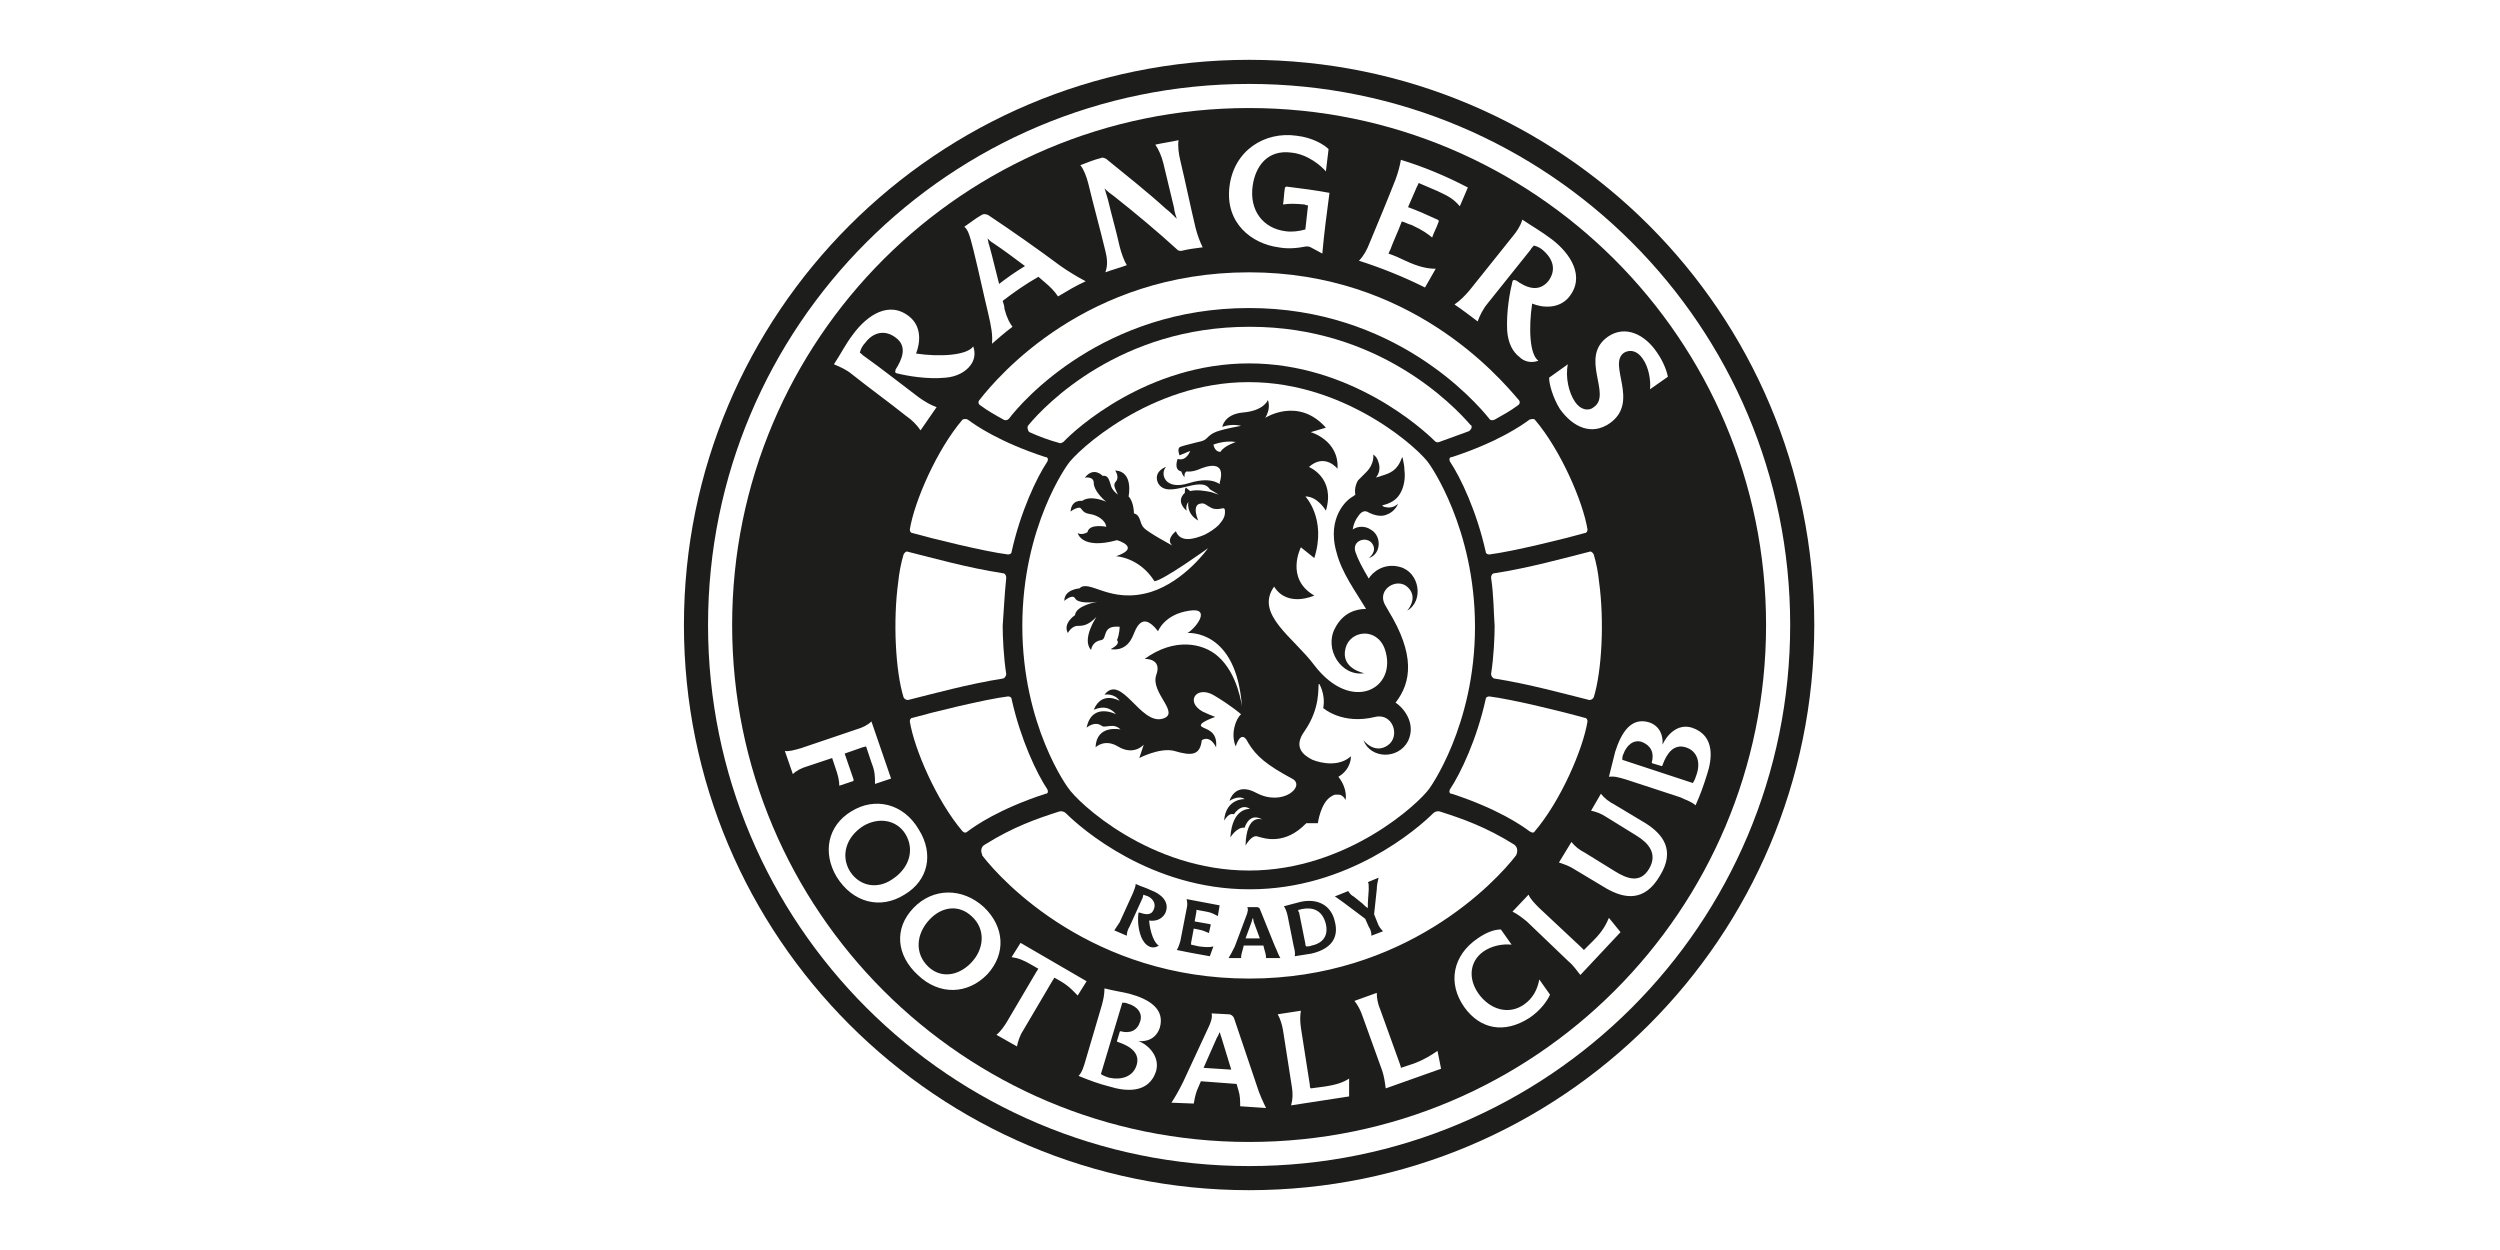
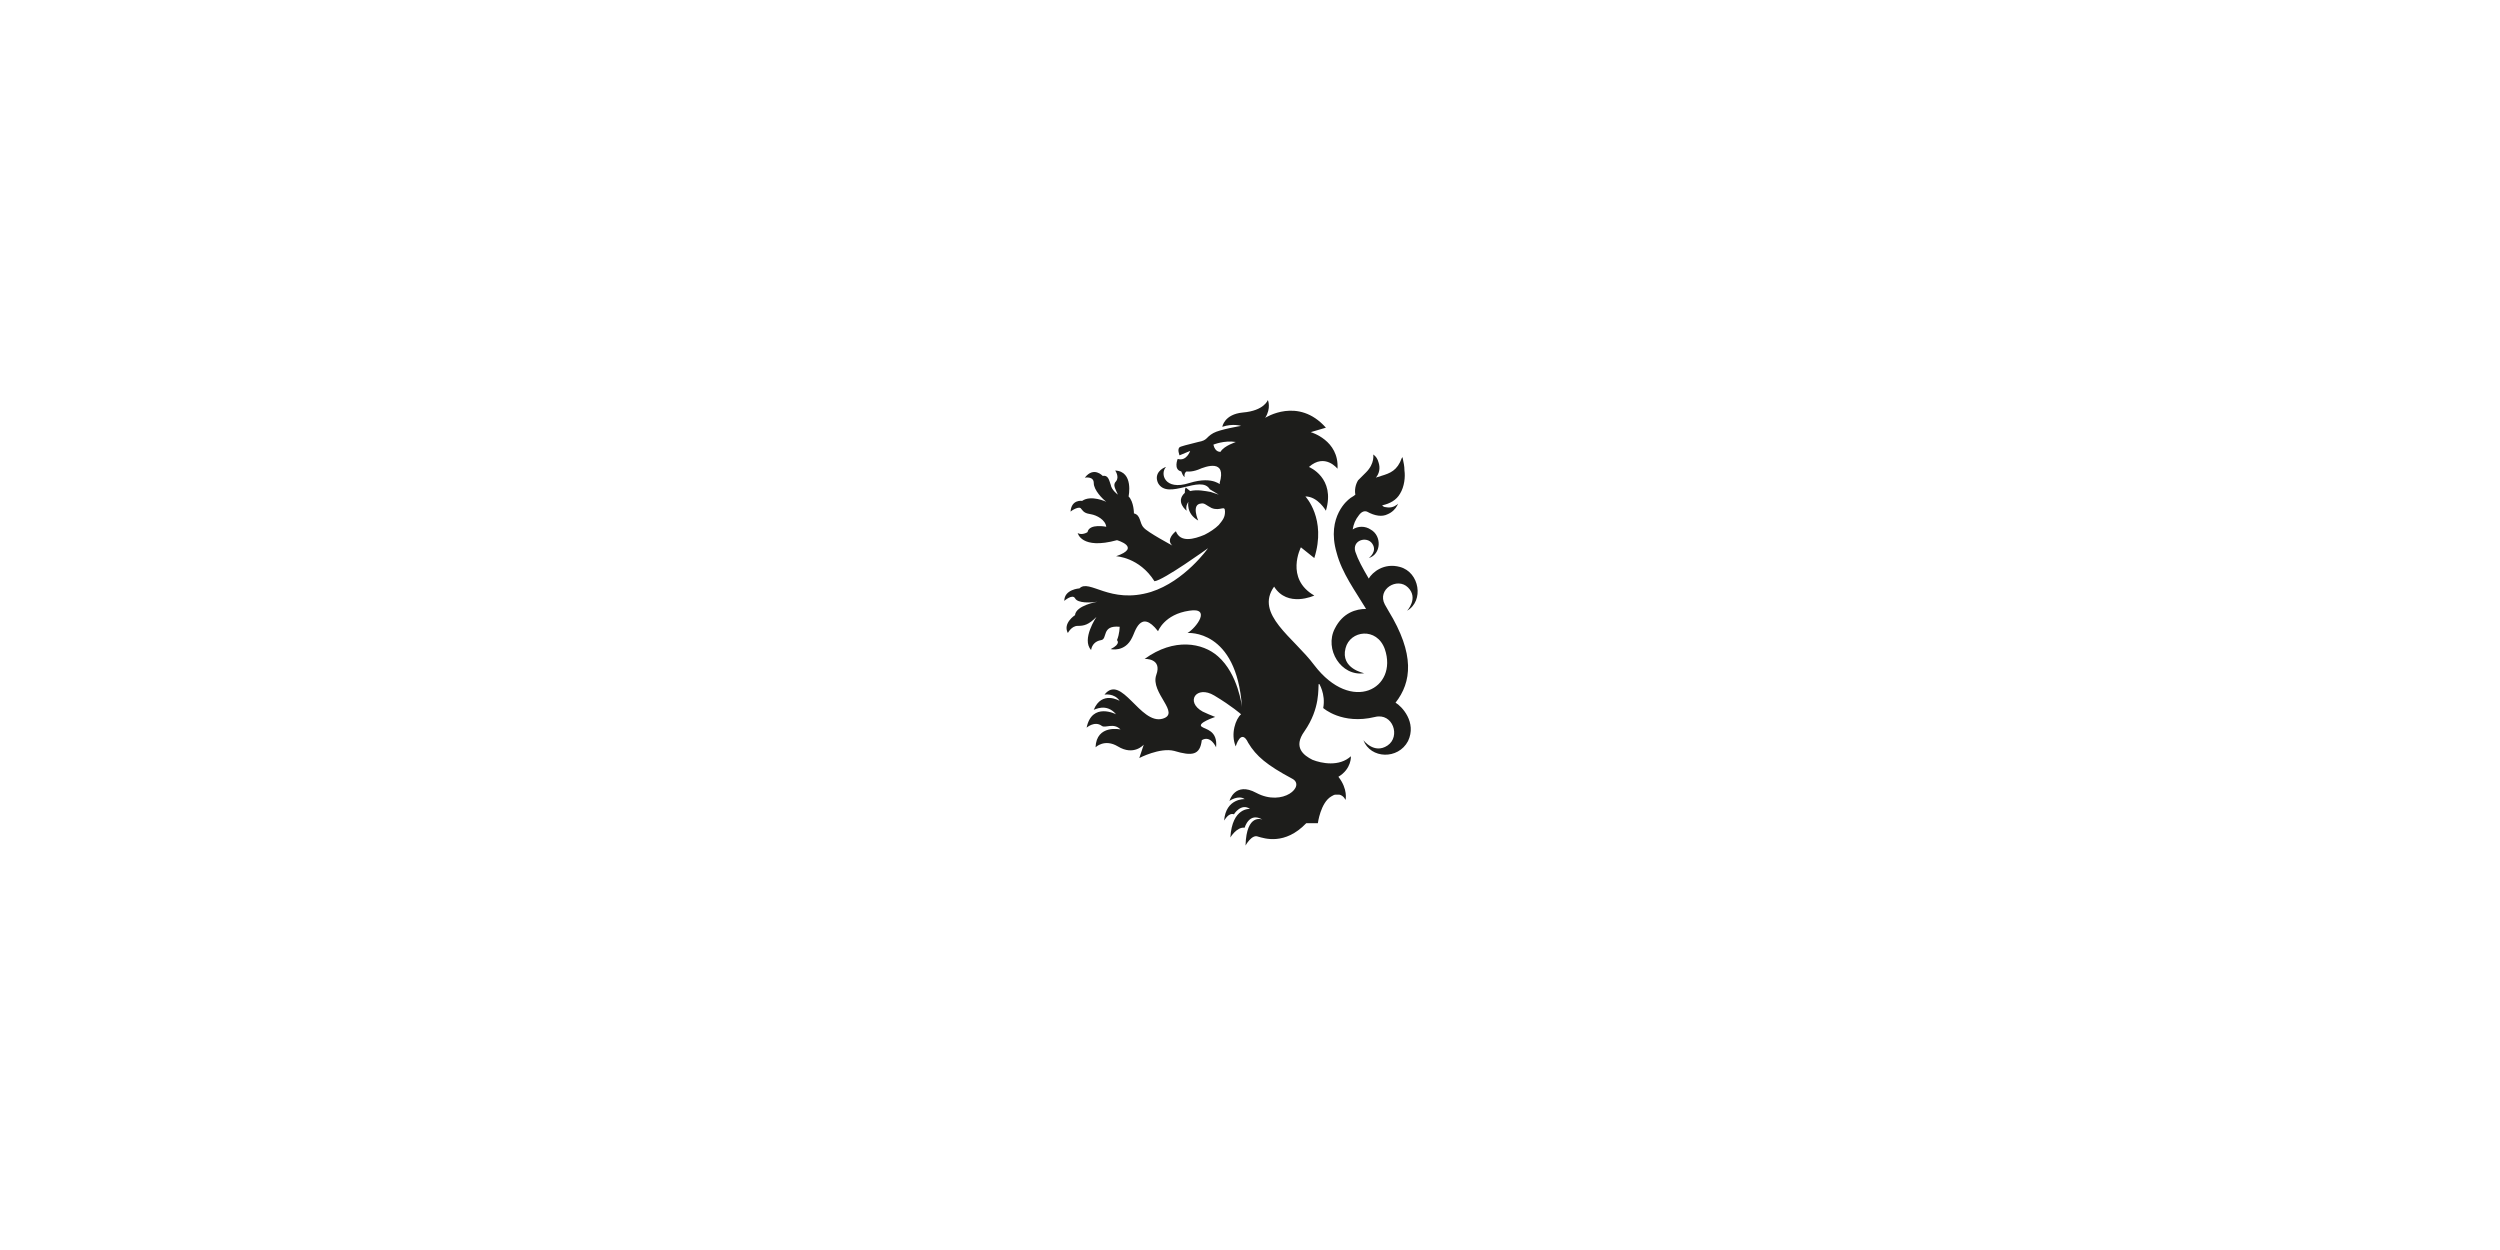
<svg xmlns="http://www.w3.org/2000/svg" version="1.1" id="Layer_1" x="0px" y="0px" viewBox="0 0 280 140" style="enable-background:new 0 0 280 140;" xml:space="preserve">
  <style type="text/css">
	.st0{fill:#FFFFFF;}
	.st1{fill:#1D1D1B;}
</style>
  <rect y="0" class="st0" width="280" height="140" />
  <g>
-     <path class="st1" d="M203.2,70c0,35-28.3,63.3-63.3,63.3S76.6,104.9,76.6,70c0-34.9,28.3-63.3,63.3-63.3S203.2,35,203.2,70" />
    <path class="st0" d="M139.9,12.1c-32,0-57.9,25.9-57.9,57.9c0,32,25.9,57.9,57.9,57.9S197.8,102,197.8,70S171.8,12.1,139.9,12.1    M200.5,70c0,33.5-27.1,60.6-60.6,60.6c-33.5,0-60.6-27.1-60.6-60.6s27.1-60.6,60.6-60.6S200.5,36.5,200.5,70" />
-     <path class="st0" d="M107.8,47c-2.9,3.4-5.4,9.2-5.9,12.3c0,0.2,0.1,0.4,0.3,0.4c2.1,0.6,8.2,2.1,10.7,2.4c0.2,0,0.4-0.1,0.4-0.3   c1-4.5,2.8-8.3,4-10.1c0.1-0.2,0.1-0.4-0.1-0.5c0,0-0.1,0-0.1,0c-5.2-1.7-7.9-3.6-8.7-4.2C108.2,46.9,108,46.9,107.8,47    M139.9,40.7c11.4,0,19.5,7.4,20.8,8.7c0.1,0.1,0.3,0.2,0.5,0.1c1.1-0.4,2.2-0.8,3.3-1.2c0.2-0.1,0.4-0.4,0.3-0.6   c0-0.1-0.1-0.1-0.1-0.1c-1.9-2.2-10.3-11-24.7-11h-0.1c-14.4,0-22.8,8.7-24.7,11c-0.2,0.2-0.1,0.5,0,0.7c0,0,0.1,0.1,0.1,0.1   c1.1,0.5,2.2,0.9,3.3,1.2c0.2,0.1,0.3,0,0.5-0.1C120.4,48.1,128.5,40.7,139.9,40.7L139.9,40.7z" />
    <path class="st0" d="M139.9,97.5c11,0,19.1-7.6,20.2-9.2c0,0,5.1-7,5.1-18.1S160.1,52,160.1,52c-0.9-1.5-9.2-9.2-20.2-9.2h-0.1   c-11,0-19.3,7.8-20.2,9.2c0,0-5.1,6.9-5.1,18.1s5.1,18.1,5.1,18.1C120.7,89.9,128.8,97.5,139.9,97.5L139.9,97.5z" />
-     <path class="st0" d="M139.9,34.5c16.2,0,25.3,10.4,26.9,12.4c0.1,0.2,0.4,0.2,0.6,0.1c0.9-0.5,1.8-1,2.6-1.6   c0.2-0.1,0.3-0.4,0.1-0.6c0,0,0,0,0,0c-2.3-2.7-12.2-14.3-30.2-14.3h0c-18.2,0-28.1,11.6-30.2,14.3c-0.2,0.2-0.1,0.5,0.1,0.6   c0,0,0,0,0,0c0.8,0.6,1.7,1.1,2.6,1.6c0.2,0.1,0.4,0.1,0.6-0.1C114.5,44.9,123.6,34.5,139.9,34.5L139.9,34.5z" />
    <path class="st1" d="M136.7,50.6c0,0-0.6,0.1-0.8-0.8c0,0,1.2-0.5,2.5-0.3C138.5,49.5,137.1,49.9,136.7,50.6 M133.2,54.1   c-2.8,0.9-3.3-1.1-2.6-1.8c-0.4,0.1-1.4,0.7-0.9,1.8c1.1,2,4.8-1,5.8,0.7l1,0.6l-0.9-0.3c-0.6-0.1-1.5-0.3-2.3-0.1l-0.5-0.4   c-0.1,0.2-0.1,0.4-0.1,0.6h0c-1.1,1,0.2,2,0.2,2c-0.1-0.4,0-0.7,0.2-1c0,0-0.3,1.3,1.1,2.1c0,0-0.8-1.8,0.3-1.9   c0.4-0.1,0.6,0.2,1.2,0.5c1,0.4,1.5-0.4,1.5,0.4c0,0.6-0.2,0.9-0.7,1.5c-0.4,0.4-1,0.8-1.6,1.1c-1.2,0.5-2.7,0.9-3.2-0.4   c0,0-1.2,0.9-0.4,1.6c0,0-2.8-1.5-3.2-2c-0.5-0.5-0.3-1.4-1.1-1.6c0,0,0-1.3-0.6-1.9c0,0,0.6-2.8-1.5-2.9c0,0,0.5,0.7,0.1,1.2   c-0.4,0.4-0.1,0.8,0.2,1.5c0,0-0.7-0.5-0.8-1.1c-0.2-0.6-0.3-1.1-0.9-1c0,0-1-1.1-2,0.2c0,0,1-0.2,1,0.6c0,0.8,1,1.8,1.4,2.1   c0,0-1.7-0.8-2.7-0.1c0,0-1.2-0.2-1.3,1.2c0.1-0.1,1-0.7,1.2-0.3c0.3,0.4,0.5,0.5,1.1,0.6s1.6,0.6,1.7,1.4c0,0-1.9-0.4-2.1,0.6   c-0.3,0.2-0.8,0.3-1.1,0.1c0,0,0.4,1.9,4.4,0.8c0,0,2.8,0.8-0.1,1.8c0,0,2.6,0.1,4.3,2.8c1-0.1,6-3.7,6-3.7s-2.6,3.7-6.4,4.9   c-4.6,1.4-6.9-1.5-8-0.4c0,0-1.7,0.1-1.7,1.4c0,0,0.9-0.8,1.2-0.3c0.3,0.6,1.8,0.5,2.5,0.4c0,0-2.4,0.4-2.5,1.5c0,0-1.4,0.9-0.8,2   c0,0,0.4-0.8,1.1-0.8c0.7,0,1.2-0.1,2.1-1c0,0-1.7,2.5-0.6,3.7c0.1-0.6,0.5-1,1.1-1.1c0.8-0.1,0-1.7,2.1-1.5c0,0,0,0.8-0.3,1.5   c0,0,0.5,0.4-0.7,1c0,0,1.6,0.4,2.4-1.3c0.3-0.5,0.9-3.3,2.9-0.7c0,0,0.7-1.9,3.5-2.3c2.5-0.4,0.8,1.9-0.2,2.5c0,0,5.5-0.5,6.1,8.3   c0,0-0.4-3.7-2.7-5.7c-1.7-1.5-4.9-2.1-8.2,0.3c0,0,2-0.1,1.3,1.8c-0.7,2,2.8,4.3,0.7,4.9c-2.5,0.7-4.6-5.1-6.5-2.7   c0,0,1.1-0.2,1.7,0.7c0,0-2-1.2-2.9,1c0.1,0,1.4-0.8,2.5,0.5c0,0-2.7-1.4-3.3,1.5c0,0,0.9-0.8,1.7-0.2c0.4,0.3,1.3-0.4,2.1,0.4   c0,0-2.7-0.6-2.8,2c0,0,1-1,2.5-0.1c1.8,1.1,2.9-0.2,2.9-0.2l-0.5,1.5c0,0,2.3-1.2,3.9-0.8c2,0.6,2.9,0.5,3.1-1.2   c1-0.6,1.6,0.8,1.6,0.8c0.2-1.9-1.2-2-1.6-2.3c-0.6-0.4,1.5-1.1,1.5-1.1c-0.5-0.2-1-0.4-1.4-0.6c-2-1.1-0.7-3,1.3-1.8   c2,1.2,3,2.1,3,2.1c-0.6,0.5-1.2,2.2-0.6,3.6c0,0,0.6-2.1,1.4-0.4v0c0.9,1.5,2.1,2.5,4.9,4c1.6,0.8-1,3.2-4,1.6   c-2.4-1.3-3,0.9-3,0.9s1-0.7,1.7-0.2c0,0-2.1-0.1-2.3,2.4c0.1-0.1,0.5-0.9,1.1-0.7c0,0,0.8-1.3,1.8-0.6c0,0-2-0.2-2.2,3.2   c0,0,0.7-1.2,1.6-1.1c0,0,0.5-1.8,2-0.9c0,0-1.8-0.8-1.9,2.9c0,0,0.7-1.3,1.4-1c0.7,0.2,3,1,5.4-1.5h1.3c0,0,0.3-2.3,1.5-3   c0.2-0.1,0.3-0.2,0.5-0.2c0.1,0,0.3,0,0.4,0c0.5,0.1,0.7,0.6,0.7,0.6s0.3-1.2-0.8-2.6c1.5-0.9,1.4-2.3,1.4-2.3   c-1.3,1.2-3.3,0.8-4.3,0.4c-1-0.5-2.2-1.4-0.9-3.2c1.8-2.6,1.5-4.8,1.6-5.4c0,0,0.8,1.2,0.5,2.8c0,0,2.1,1.9,5.8,1   c2-0.5,2.9,2.2,1.4,3.2c-1.5,1-2.7-0.6-2.7-0.6c0.8,2.1,3.9,2.2,5,0.1c1-2.1-0.7-3.9-1.4-4.3c1.8-2.3,2.2-5.4-0.8-10.3l-0.4-0.7   c-0.9-1.7,1.4-3.1,2.6-1.9c1.2,1.2-0.1,2.6-0.1,2.6c1.9-1.1,1.4-4.3-0.8-4.9c-1.8-0.5-3.1,0.6-3.5,1.3c-0.7-1.2-1.2-2.1-1.5-3   c-0.4-1.3,1.3-1.8,1.9-0.9c0.6,0.9-0.4,1.6-0.4,1.6c1.4-0.4,1.5-2.5,0.2-3.2c-0.6-0.4-1.4-0.4-2,0c0.1-0.6,0.3-1.1,0.7-1.6   c0.3-0.4,0.6-0.5,0.9-0.4c0.9,0.5,1.7,0.6,2.3,0.3c0.5-0.2,0.9-0.6,1.1-1l0.1-0.2l-0.1,0.1c-0.4,0.3-0.8,0.4-1.3,0.3   c-0.2,0-0.3-0.1-0.4-0.2c0.9-0.2,1.6-0.6,2-1.3c0.5-0.8,0.6-1.9,0.5-2.6c0-0.5-0.1-0.9-0.2-1.4l0-0.1l-0.1,0.1   c-0.5,1.4-1.3,1.7-2.3,2c-0.2,0.1-0.4,0.1-0.6,0.2c0.4-0.5,0.5-1.1,0.3-1.7c-0.1-0.4-0.3-0.7-0.6-0.9c0,0,0.2,1-0.8,2   c-0.3,0.3-0.6,0.6-0.9,0.9c-0.3,0.5-0.4,1.1-0.3,1.6c-0.2,0.2-0.5,0.3-0.7,0.5c0,0-2.6,1.9-1.4,6c0.6,2.3,2.1,4.3,3.3,6.3   c-1.1,0-2.6,0.4-3.5,2.2c-1.2,2.3,0.7,5.4,3.3,5c0,0-2.7-0.5-2.1-2.8c0.5-2,3.5-2.4,4.4,0.1c1.5,4.4-3.7,7.3-7.9,1.8   c-2.3-3.1-6.7-5.7-4.5-8.8c1.5,2.4,4.5,1,4.5,1c-3.3-1.9-1.5-5.4-1.5-5.4l1.5,1.2c1.4-4.4-1-6.9-1-6.9c1.4,0,2.3,1.6,2.3,1.6   c1.1-3.7-1.9-4.9-1.9-4.9c1.8-1.6,3.2,0.2,3.2,0.2c0.2-3.2-3-4.1-3-4.1l1.7-0.5c-3.1-3.5-6.8-1.1-6.8-1.1c0.7-1.1,0.3-2,0.3-2   s-0.4,1.2-2.8,1.4c-2.1,0.2-2.3,1.6-2.3,1.6c1.2-0.4,2.1-0.1,2.1-0.1s-2.4,0.4-3.1,0.8c-0.9,0.5-0.6,0.8-1.7,1   c-1.2,0.3-2,0.5-2.1,0.6c-0.1,0.1-0.2,0.3,0,0.9l1.2-0.5c0,0-0.4,1.2-1.4,0.9c0,0-0.5,1.2,0.4,1.4c0.1,0.2,0.2,0.6,0.4,0.6   c-0.1-0.2,0-0.5,0.2-0.6c0,0,0.5,0.1,1.3-0.2c0.9-0.4,3.2-1.2,2.4,1.5C136.8,54.6,136.1,53.2,133.2,54.1" />
    <path class="st0" d="M145.9,101.8c-0.1,0-0.3,0.1-0.5,0.1c0,0.1,0,0.2,0.1,0.3l0.7,3.5c0,0.1,0,0.2,0.1,0.3c0.2,0,0.4,0,0.6-0.1   c0.6-0.1,2-0.6,1.6-2.4C148.1,101.9,147,101.6,145.9,101.8 M140.3,102.8c0,0.1-0.1,0.3-0.1,0.4l-0.7,1.9l1.6,0l-0.7-1.9   C140.4,103.1,140.4,103,140.3,102.8" />
    <path class="st0" d="M153.6,104.8c0-0.4-0.1-0.7-0.3-1l-0.4-0.9l-2.4-1.8c-0.6-0.4-0.8-0.6-1-0.7l1.5-0.6c0.1,0.1,0.2,0.4,0.6,0.6   l1,0.8c0.2,0.2,0.4,0.4,0.6,0.5c0-0.2,0-0.4,0-0.6l0.1-1.5c0-0.5,0-0.7-0.1-0.8l1.2-0.5c-0.1,0.4-0.2,0.9-0.2,1.3l-0.3,2.8l0.4,1   c0.1,0.3,0.3,0.6,0.6,0.9L153.6,104.8z M146.9,106.8c-0.6,0.1-1.2,0.2-1.9,0.3c0.1-0.3,0-0.7-0.1-1.1l-0.7-3.5   c-0.1-0.4-0.2-0.7-0.4-1c0.3-0.1,1.2-0.3,1.9-0.5c1.9-0.4,3.4,0.4,3.8,2.2C150,105.1,149,106.3,146.9,106.8 M141.8,107.3   c0-0.3-0.1-0.7-0.2-1l-0.1-0.4l-2.2,0l-0.1,0.4c-0.1,0.3-0.2,0.7-0.2,1l-1.4,0c0.2-0.3,0.4-0.7,0.7-1.3l1.2-3.2   c0.3-0.7,0.3-1,0.2-1.2l1.1,0c0.1,0,0.3,0.1,0.3,0.2l1.7,4.2c0.2,0.4,0.4,1,0.6,1.3L141.8,107.3z M136.4,102.6   c-0.4-0.2-0.7-0.4-1.3-0.5l-1.1-0.2c0,0.1,0,0.1,0,0.2l-0.2,1.1l1.7,0.3c0.1,0,0.1,0.1,0.1,0.1l-0.2,0.9c-0.3-0.1-0.6-0.3-1.2-0.4   l-0.5-0.1l-0.3,1.6c0,0.1,0,0.1,0,0.2l0.9,0.2c0.8,0.1,1.2,0.1,1.6,0l-0.4,1.1l-2.2-0.4l-0.5-0.1l-1-0.2c0.2-0.3,0.3-0.7,0.4-1   l0.7-3.6c0.1-0.4,0.1-0.7,0-1.1l3.7,0.7L136.4,102.6z M130.5,102.3c-0.4,0.7-1.1,0.9-1.8,0.8c0.1,1.3,0.6,2.6,1.1,2.8   c-0.3,0.2-0.7,0.3-1.1,0.1c-0.4-0.2-0.7-0.6-0.9-1.1c-0.3-0.8-0.4-1.7-0.3-2.6c0-0.1,0.1-0.1,0.1-0.1c0,0,0,0,0,0   c0.6,0.2,1.3,0.4,1.6-0.3c0.3-0.6,0-1.2-0.6-1.5c-0.2-0.1-0.4-0.1-0.5-0.2c-0.1,0.1-0.1,0.2-0.1,0.3l-1.5,3.3   c-0.2,0.3-0.3,0.7-0.3,1l-1.4-0.6c0.2-0.3,0.4-0.6,0.6-0.9l1.5-3.3c0.1-0.3,0.3-0.7,0.3-1c0.6,0.3,1.1,0.4,1.7,0.7   C130,100.1,131.1,101,130.5,102.3 M169.6,94.6c-3.2-2-5.8-2.9-8.3-3.7c-0.3-0.1-0.6,0-0.8,0.2c-1.7,1.7-9.5,8.5-20.5,8.5h-0.1   c-11,0-18.8-6.8-20.5-8.5c-0.2-0.2-0.5-0.3-0.8-0.2c-2.5,0.8-5.1,1.7-8.3,3.7c-0.4,0.2-0.5,0.7-0.3,1.1c0,0,0,0,0,0.1   c2.3,3,12.4,13.8,29.9,13.8h0c17.5,0,27.6-10.8,29.9-13.8C170,95.4,170,94.9,169.6,94.6C169.6,94.6,169.6,94.6,169.6,94.6    M105.9,42.3c-2.1,0.2-4.3-0.2-5.5-0.5c-0.1,0-0.2-0.2-0.1-0.3l0-0.1c0.7-1.1,1.4-2.6,0-3.6c-1.2-0.9-2.5-0.6-3.4,0.6   c-0.3,0.3-0.5,0.7-0.6,1.1c0.2,0.1,0.3,0.3,0.5,0.4c2.1,1.5,4.1,3.1,6.1,4.6c0.7,0.5,1.4,0.9,2,1.1c-0.6,0.9-1.2,1.7-1.8,2.6   c-0.4-0.6-1-1.2-1.6-1.6c-2-1.6-4.1-3.1-6.1-4.7c-0.6-0.5-1.3-0.8-2-1.1c0.8-1.2,1.2-2.1,2.1-3.3c1.6-2.2,4.1-3.9,6.4-2   c1.3,1.1,1.2,2.8,0.7,4.1c2.7,0.4,5.7,0.2,6.4-0.8c0.3,0.8,0.1,1.6-0.3,2.1C108.2,41.6,107.2,42.2,105.9,42.3 M114.8,29.8   c-1.2-0.9-2.4-1.8-3.6-2.6c-0.2-0.1-0.4-0.3-0.6-0.5c0.1,0.3,0.1,0.6,0.2,0.8c0.4,1.4,0.7,2.8,1.1,4.3   C112.8,31.1,113.8,30.4,114.8,29.8 M110.7,35.2c-0.6-2.5-1.1-4.9-1.7-7.3c-0.4-1.6-0.6-2.2-1-2.5c0.6-0.4,1.2-0.9,1.9-1.3   c0.3-0.2,0.6-0.1,0.8,0c2.7,1.8,5.4,3.7,8.1,5.7c0.7,0.5,2,1.3,2.8,1.7c-1.1,0.5-2.1,1.1-3.1,1.7c-0.4-0.6-0.9-1.1-1.5-1.6   l-0.7-0.6c-1.4,0.8-2.7,1.7-4,2.7c0.1,0.3,0.2,0.6,0.2,0.9c0.3,1.1,0.6,1.6,0.9,2c-0.8,0.6-1.5,1.2-2.3,1.9   C111.2,37.5,111,36.5,110.7,35.2 M123.8,28.1c-0.6-2.5-1.3-5-1.9-7.5c-0.2-0.8-0.5-1.6-0.9-2.1c0.8-0.3,1.5-0.6,2.3-0.8   c0.2-0.1,0.4,0,0.6,0.1c2.2,1.8,4.5,3.6,6.7,5.6c0.3,0.2,0.9,0.8,1.2,1.1c-0.1-0.3-0.3-0.9-0.3-1.2c-0.4-1.7-0.8-3.3-1.2-5   c-0.2-0.8-0.5-1.5-0.9-2.1c0.9-0.2,1.7-0.3,2.6-0.5c-0.1,0.6,0,1.5,0.2,2.3c0.6,2.5,1.1,5,1.7,7.5c0.2,0.8,0.5,1.6,0.8,2.2   c-0.8,0.1-1.6,0.2-2.4,0.4c-0.1,0-0.3,0-0.4-0.1c-2.3-2.1-4.7-4.1-7.1-6c-0.3-0.2-0.8-0.6-1.1-0.9c0.1,0.2,0.3,1,0.4,1.3   c0.4,1.7,0.9,3.4,1.3,5.2c0.2,0.8,0.5,1.6,0.8,2.1c-0.8,0.3-1.6,0.5-2.4,0.8C124.1,29.7,124,28.9,123.8,28.1 M137.7,20.9   c0.5-4.1,4-6.2,7.5-5.7c1.8,0.2,3.1,1,3.6,1.5c-0.1,0.8-0.2,1.6-0.3,2.5c-0.5-0.6-2-1.9-3.8-2.1c-2.8-0.4-4.1,1.6-4.4,3.7   c-0.4,2.8,1.2,4.8,3.7,5.1c0.7,0.1,1.5,0,2.2-0.2c0.1-0.9,0.2-1.8,0.3-2.7c-0.1,0-0.2,0-0.4-0.1c-1.1-0.1-1.7-0.1-2.4,0   c0.1-0.6,0.1-1.2,0.2-1.8c0-0.1,0.1-0.2,0.2-0.2h0c1.6,0.2,3.2,0.4,4.8,0.7c-0.3,2.3-0.6,4.5-0.8,6.8c-0.4-0.2-0.9-0.5-1.3-0.7   c-0.2-0.1-0.3-0.1-0.5-0.1c-1,0.2-2.1,0.3-3.1,0.1C140.2,27.3,137.2,25,137.7,20.9 M153.4,27.2c1-2.4,2-4.8,2.9-7.1   c0.3-0.8,0.5-1.6,0.6-2.2c2.6,0.8,5,1.8,7.5,3.1c-0.3,0.7-0.6,1.4-0.9,2.1c-0.7-0.8-1.2-1.1-2.5-1.7c-0.7-0.3-1.4-0.6-2.1-0.9   c-0.1,0.1-0.1,0.3-0.2,0.4l-1,2.3c1.1,0.4,2.2,0.9,3.3,1.4c0.1,0,0.2,0.2,0.1,0.3c-0.2,0.6-0.5,1.1-0.7,1.7c-0.5-0.4-1-0.8-2.3-1.4   c-0.4-0.1-0.7-0.3-1.1-0.4c-0.4,1.1-0.9,2.1-1.3,3.2c-0.1,0.1-0.1,0.3-0.2,0.4c0.6,0.2,1.3,0.5,1.9,0.8c1.5,0.7,2.5,0.9,3.4,0.9   c-0.4,0.7-0.8,1.4-1.2,2.1c-2.4-1.2-4.9-2.2-7.4-3C152.7,28.7,153.1,28,153.4,27.2 M168.8,37c-0.1-2.1,0.3-4.3,0.6-5.5   c0-0.1,0.2-0.2,0.3-0.1c0,0,0,0,0.1,0c1.1,0.8,2.5,1.4,3.6,0.1c0.9-1.2,0.6-2.4-0.5-3.4c-0.3-0.3-0.7-0.5-1.1-0.6   c-0.1,0.1-0.3,0.3-0.4,0.5l-4.8,6c-0.5,0.6-0.9,1.4-1.1,2c-0.8-0.6-1.7-1.3-2.6-1.9c0.6-0.4,1.2-1,1.7-1.6l4.8-6   c0.5-0.6,0.9-1.2,1.1-1.9c1.2,0.8,2.1,1.3,3.3,2.2c2.1,1.6,3.8,4.2,1.9,6.5c-1.1,1.3-2.9,1.2-4.1,0.7c-0.4,2.7-0.3,5.7,0.7,6.4   c-0.8,0.3-1.6,0.1-2.1-0.4C169.4,39.4,168.9,38.4,168.8,37 M173.5,42.3l2.1-1.5c-0.3,1.4,0.1,3.2,0.8,4.2c0.6,0.9,1.5,1.1,2.1,0.6   c2.1-1.4-1.7-5.6,1.6-7.9c1.9-1.3,4.1-0.3,5.5,1.8c0.7,1,1.1,2.1,1.2,2.7l-2,1.4c0.1-0.9-0.1-2.4-0.8-3.4c-0.6-0.9-1.4-1.1-2.1-0.7   c-1.9,1.3,1.8,5.5-1.6,7.9c-2,1.4-4.1,0.5-5.6-1.6C173.9,44.5,173.5,43,173.5,42.3 M89.7,83.8l6.2-2.1c0.7-0.2,1.3-0.5,1.7-0.9   l2.2,6.4l-1.8,0.6c0-0.9,0-1.4-0.4-2.4l-0.6-1.8l-0.4,0.1l-2,0.7l1,2.9c0,0.1,0,0.2-0.1,0.2l-1.5,0.5c0-0.5-0.1-1.1-0.5-2.2   l-0.3-0.9l-2.7,0.9c-0.7,0.2-1.3,0.5-1.7,0.9l-0.9-2.6C88.3,84.2,89,84,89.7,83.8 M99.9,98.5c1.9-1.2,2.6-3.3,1.5-5.1   c-1-1.6-3-1.9-4.7-0.9c-1.9,1.2-2.6,3.3-1.5,5.1C96.3,99.3,98.3,99.6,99.9,98.5 M95.3,90.9c2.7-1.7,5.9-0.9,7.6,2   c1.7,2.7,1.1,5.7-1.6,7.3c-2.7,1.7-5.8,0.9-7.6-2C92.1,95.5,92.7,92.5,95.3,90.9 M108.7,107.9c1.6-1.6,1.7-3.9,0.1-5.3   c-1.4-1.3-3.3-1.1-4.7,0.4c-1.5,1.6-1.7,3.8-0.1,5.3C105.4,109.6,107.3,109.3,108.7,107.9 M102.3,101.7c2.2-2.3,5.5-2.3,7.9-0.1   c2.3,2.2,2.5,5.2,0.4,7.5c-2.2,2.3-5.4,2.4-7.8,0.1C100.4,107,100.1,104,102.3,101.7 M112.8,114.4l3.3-5.6c0.1-0.1,0.1-0.2,0.2-0.3   l-0.7-0.4c-1-0.6-1.6-0.8-2.3-0.9l1-1.6l7.4,4.3l-1,1.6c-0.5-0.5-0.9-1-1.9-1.6l-0.7-0.4c-0.1,0.1-0.1,0.2-0.2,0.3l-3.3,5.6   c-0.4,0.6-0.6,1.3-0.7,1.8l-2.3-1.3C112.1,115.5,112.5,114.9,112.8,114.4 M127.3,119.3c0.4-1.3-0.6-2.1-2.1-2.6   c-0.1,0-0.1-0.1-0.1-0.1c0,0,0,0,0,0l0.3-1c0-0.1,0.1-0.1,0.1-0.1h0c1.1,0.3,1.9-0.1,2.2-1.1c0.3-0.9-0.3-1.7-1.4-2   c-0.2-0.1-0.4-0.1-0.6-0.1l-2.4,8c0.3,0.2,0.6,0.3,0.9,0.4C125.6,121,126.9,120.6,127.3,119.3 M120.8,120.5   c0.4-0.4,0.6-1.1,0.8-1.8l1.8-6.1c0.2-0.7,0.3-1.3,0.3-1.9c1.2,0.3,2,0.4,2.8,0.6c2.2,0.6,4,1.7,3.4,3.8c-0.4,1.2-1.4,1.6-2.4,1.5   c1.1,0.4,2.4,1.7,2,3.3c-0.8,2.7-3.6,2.3-5.2,1.8C123.1,121.4,122,121,120.8,120.5 M137.9,119.8l-1.1-3.6c-0.1-0.2-0.1-0.4-0.2-0.6   c-0.1,0.2-0.2,0.5-0.3,0.6l-1.5,3.4L137.9,119.8z M132.5,121.2l2.6-5.6c0.6-1.2,0.7-1.7,0.6-2.1l1.9,0.1c0.3,0,0.5,0.2,0.6,0.4   l2.6,7.7c0.2,0.7,0.7,1.8,1,2.4l-2.9-0.2c0-0.6,0-1.2-0.2-1.8l-0.2-0.7l-4-0.3l-0.3,0.7c-0.4,0.9-0.4,1.4-0.5,1.8l-2.5-0.1   C131.6,122.9,132,122.2,132.5,121.2 M144.7,121.8l-1-6.4c-0.1-0.6-0.3-1.3-0.6-1.8l2.6-0.4c-0.1,0.5-0.1,1.2,0,1.9l1,6.4   c0,0.1,0,0.3,0.1,0.4l1.5-0.2c1.4-0.2,2.2-0.5,2.8-0.9l0,2l-6.5,1C144.8,123.1,144.8,122.5,144.7,121.8 M154.8,119.9l-2.2-6.1   c-0.2-0.6-0.5-1.2-0.9-1.7l2.5-0.9c0,0.6,0.1,1.2,0.4,1.9l2.2,6.1c0,0.1,0.1,0.2,0.1,0.4l1.5-0.5c1.3-0.5,2-1,2.6-1.4l0.4,2   l-6.2,2.2C155.1,121.1,155,120.5,154.8,119.9 M164,112.8c-1.9-2.7-1.3-5.8,1.5-7.7c1-0.7,1.9-1,2.6-1l1.2,1.7   c-1-0.1-2.2,0.1-3.2,0.8c-1.5,1.1-1.7,3-0.5,4.7c1.3,1.8,3.4,2.4,5.1,1.2c1-0.7,1.5-1.7,1.7-2.8l1.2,1.7c-0.3,0.7-1.1,1.8-2.3,2.6   C168.5,115.8,165.8,115.3,164,112.8 M175.7,107.7l-4.7-4.5c-0.5-0.4-1-0.8-1.6-1.1l1.8-1.9c0.2,0.5,0.7,1,1.2,1.5l4.7,4.4l0.3,0.3   l1.1-1.1c1-1,1.4-1.8,1.7-2.5l1.3,1.6l-4.5,4.8C176.6,108.7,176.2,108.1,175.7,107.7 M179.9,99.5l-3.5-2.1   c-0.6-0.4-1.2-0.6-1.8-0.8l1.4-2.3c0.4,0.5,0.9,0.9,1.5,1.2l3.4,2.1c1.3,0.8,2.8,1.4,3.8-0.3c1-1.7-0.1-2.9-1.4-3.7l-3.4-2.1   c-0.6-0.4-1.2-0.6-1.7-0.7l1.1-1.9c0.4,0.5,0.9,0.9,1.5,1.2l3.5,2.1c1.9,1.2,3.4,3,1.6,5.9C184.2,101,182,100.7,179.9,99.5    M188.8,83.7c-1.3-0.4-2.1,0.6-2.6,2c0,0.1-0.1,0.1-0.1,0.1c0,0,0,0,0,0l-1-0.3c-0.1,0-0.1-0.1-0.1-0.1c0.3-1.1-0.1-1.9-1.1-2.3   c-0.9-0.3-1.7,0.3-2.1,1.4c-0.1,0.2-0.1,0.4-0.1,0.6l7.9,2.6c0.2-0.3,0.3-0.6,0.4-0.9C190.5,85.4,190.1,84.1,188.8,83.7    M189.9,90.2c-0.4-0.4-1.1-0.6-1.7-0.9l-6.1-2c-0.7-0.2-1.3-0.4-1.9-0.3c0.3-1.2,0.5-2,0.7-2.8c0.7-2.2,1.8-3.9,3.8-3.3   c1.2,0.4,1.6,1.5,1.5,2.5c0.5-1.1,1.7-2.4,3.3-1.9c2.7,0.9,2.2,3.7,1.7,5.2C190.8,88,190.4,89.1,189.9,90.2 M107.8,93.1   c-2.9-3.4-5.4-9.2-5.9-12.3c0-0.2,0.1-0.4,0.3-0.4c2.1-0.6,8.2-2.1,10.7-2.4c0.2,0,0.4,0.1,0.4,0.3c1,4.5,2.8,8.3,4,10.1   c0.1,0.2,0.1,0.4-0.1,0.5c0,0-0.1,0-0.1,0c-5.2,1.7-7.9,3.6-8.7,4.2C108.2,93.3,108,93.3,107.8,93.1 M112.7,64.7   c0-0.2-0.1-0.5-0.4-0.5c-3.9-0.6-7.8-1.7-10.6-2.4c-0.2-0.1-0.4,0.1-0.5,0.3c-0.3,1-0.5,2.1-0.6,3.1c-0.6,4.4-0.3,10,0.6,12.9   c0.1,0.2,0.3,0.3,0.5,0.3c2.8-0.7,6.8-1.8,10.6-2.4c0.2,0,0.4-0.3,0.4-0.5c-0.3-1.9-0.4-4.2-0.4-5.4h0   C112.4,68.9,112.5,66.6,112.7,64.7 M171.9,47c2.9,3.4,5.4,9.2,5.9,12.3c0,0.2-0.1,0.4-0.3,0.4c-2.1,0.6-8.2,2.1-10.7,2.4   c-0.2,0-0.4-0.1-0.4-0.3c-1-4.5-2.8-8.3-4-10.1c-0.1-0.2-0.1-0.4,0.1-0.5c0,0,0.1,0,0.1,0c5.2-1.7,7.9-3.6,8.7-4.2   C171.6,46.9,171.8,46.9,171.9,47 M171.9,93.1c2.9-3.4,5.4-9.2,5.9-12.3c0-0.2-0.1-0.4-0.3-0.4c-2.1-0.6-8.2-2.1-10.7-2.4   c-0.2,0-0.4,0.1-0.4,0.3c-1,4.5-2.8,8.3-4,10.1c-0.1,0.2-0.1,0.4,0.1,0.5c0,0,0.1,0,0.1,0c5.2,1.7,7.9,3.6,8.7,4.2   C171.6,93.3,171.8,93.3,171.9,93.1 M167,64.7c0-0.2,0.1-0.5,0.4-0.5c3.9-0.6,7.8-1.7,10.6-2.4c0.2-0.1,0.4,0.1,0.5,0.3   c0.3,1,0.5,2.1,0.6,3.1c0.6,4.4,0.3,10-0.6,12.9c-0.1,0.2-0.3,0.3-0.5,0.3c-2.8-0.7-6.8-1.8-10.6-2.4c-0.2,0-0.4-0.3-0.4-0.5   c0.3-1.9,0.4-4.2,0.4-5.4h0C167.3,68.9,167.3,66.6,167,64.7" />
  </g>
</svg>